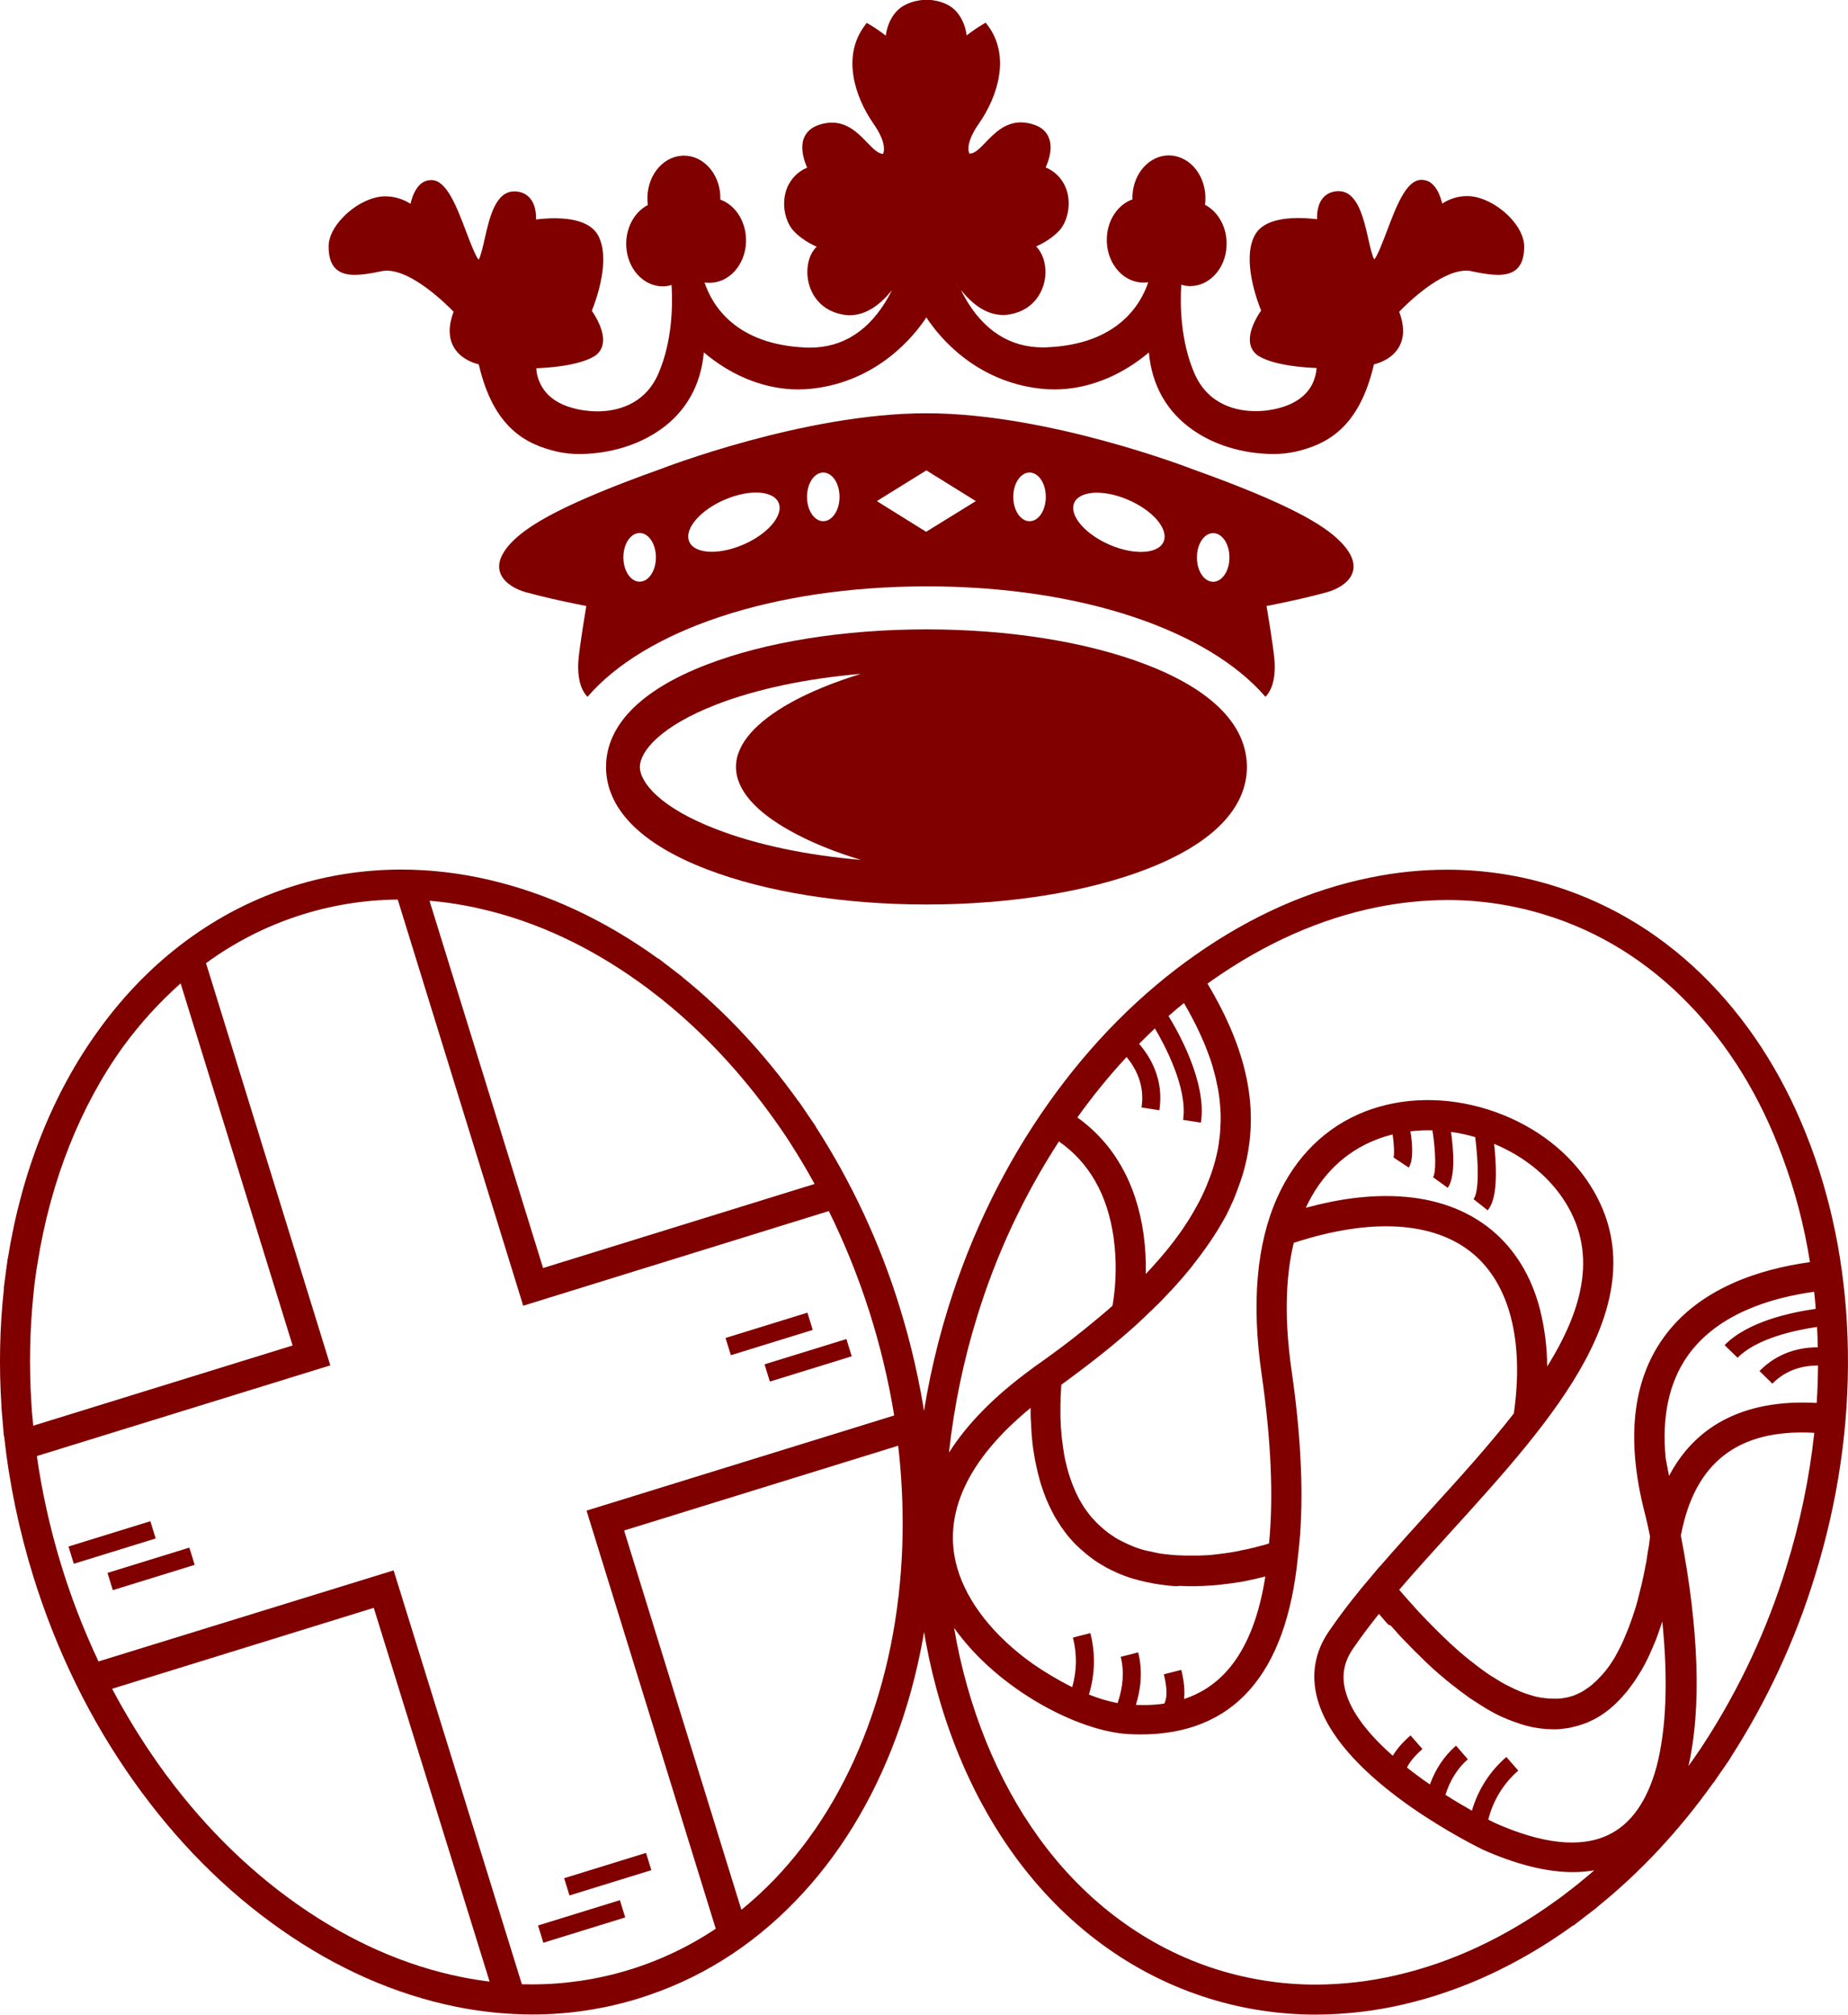
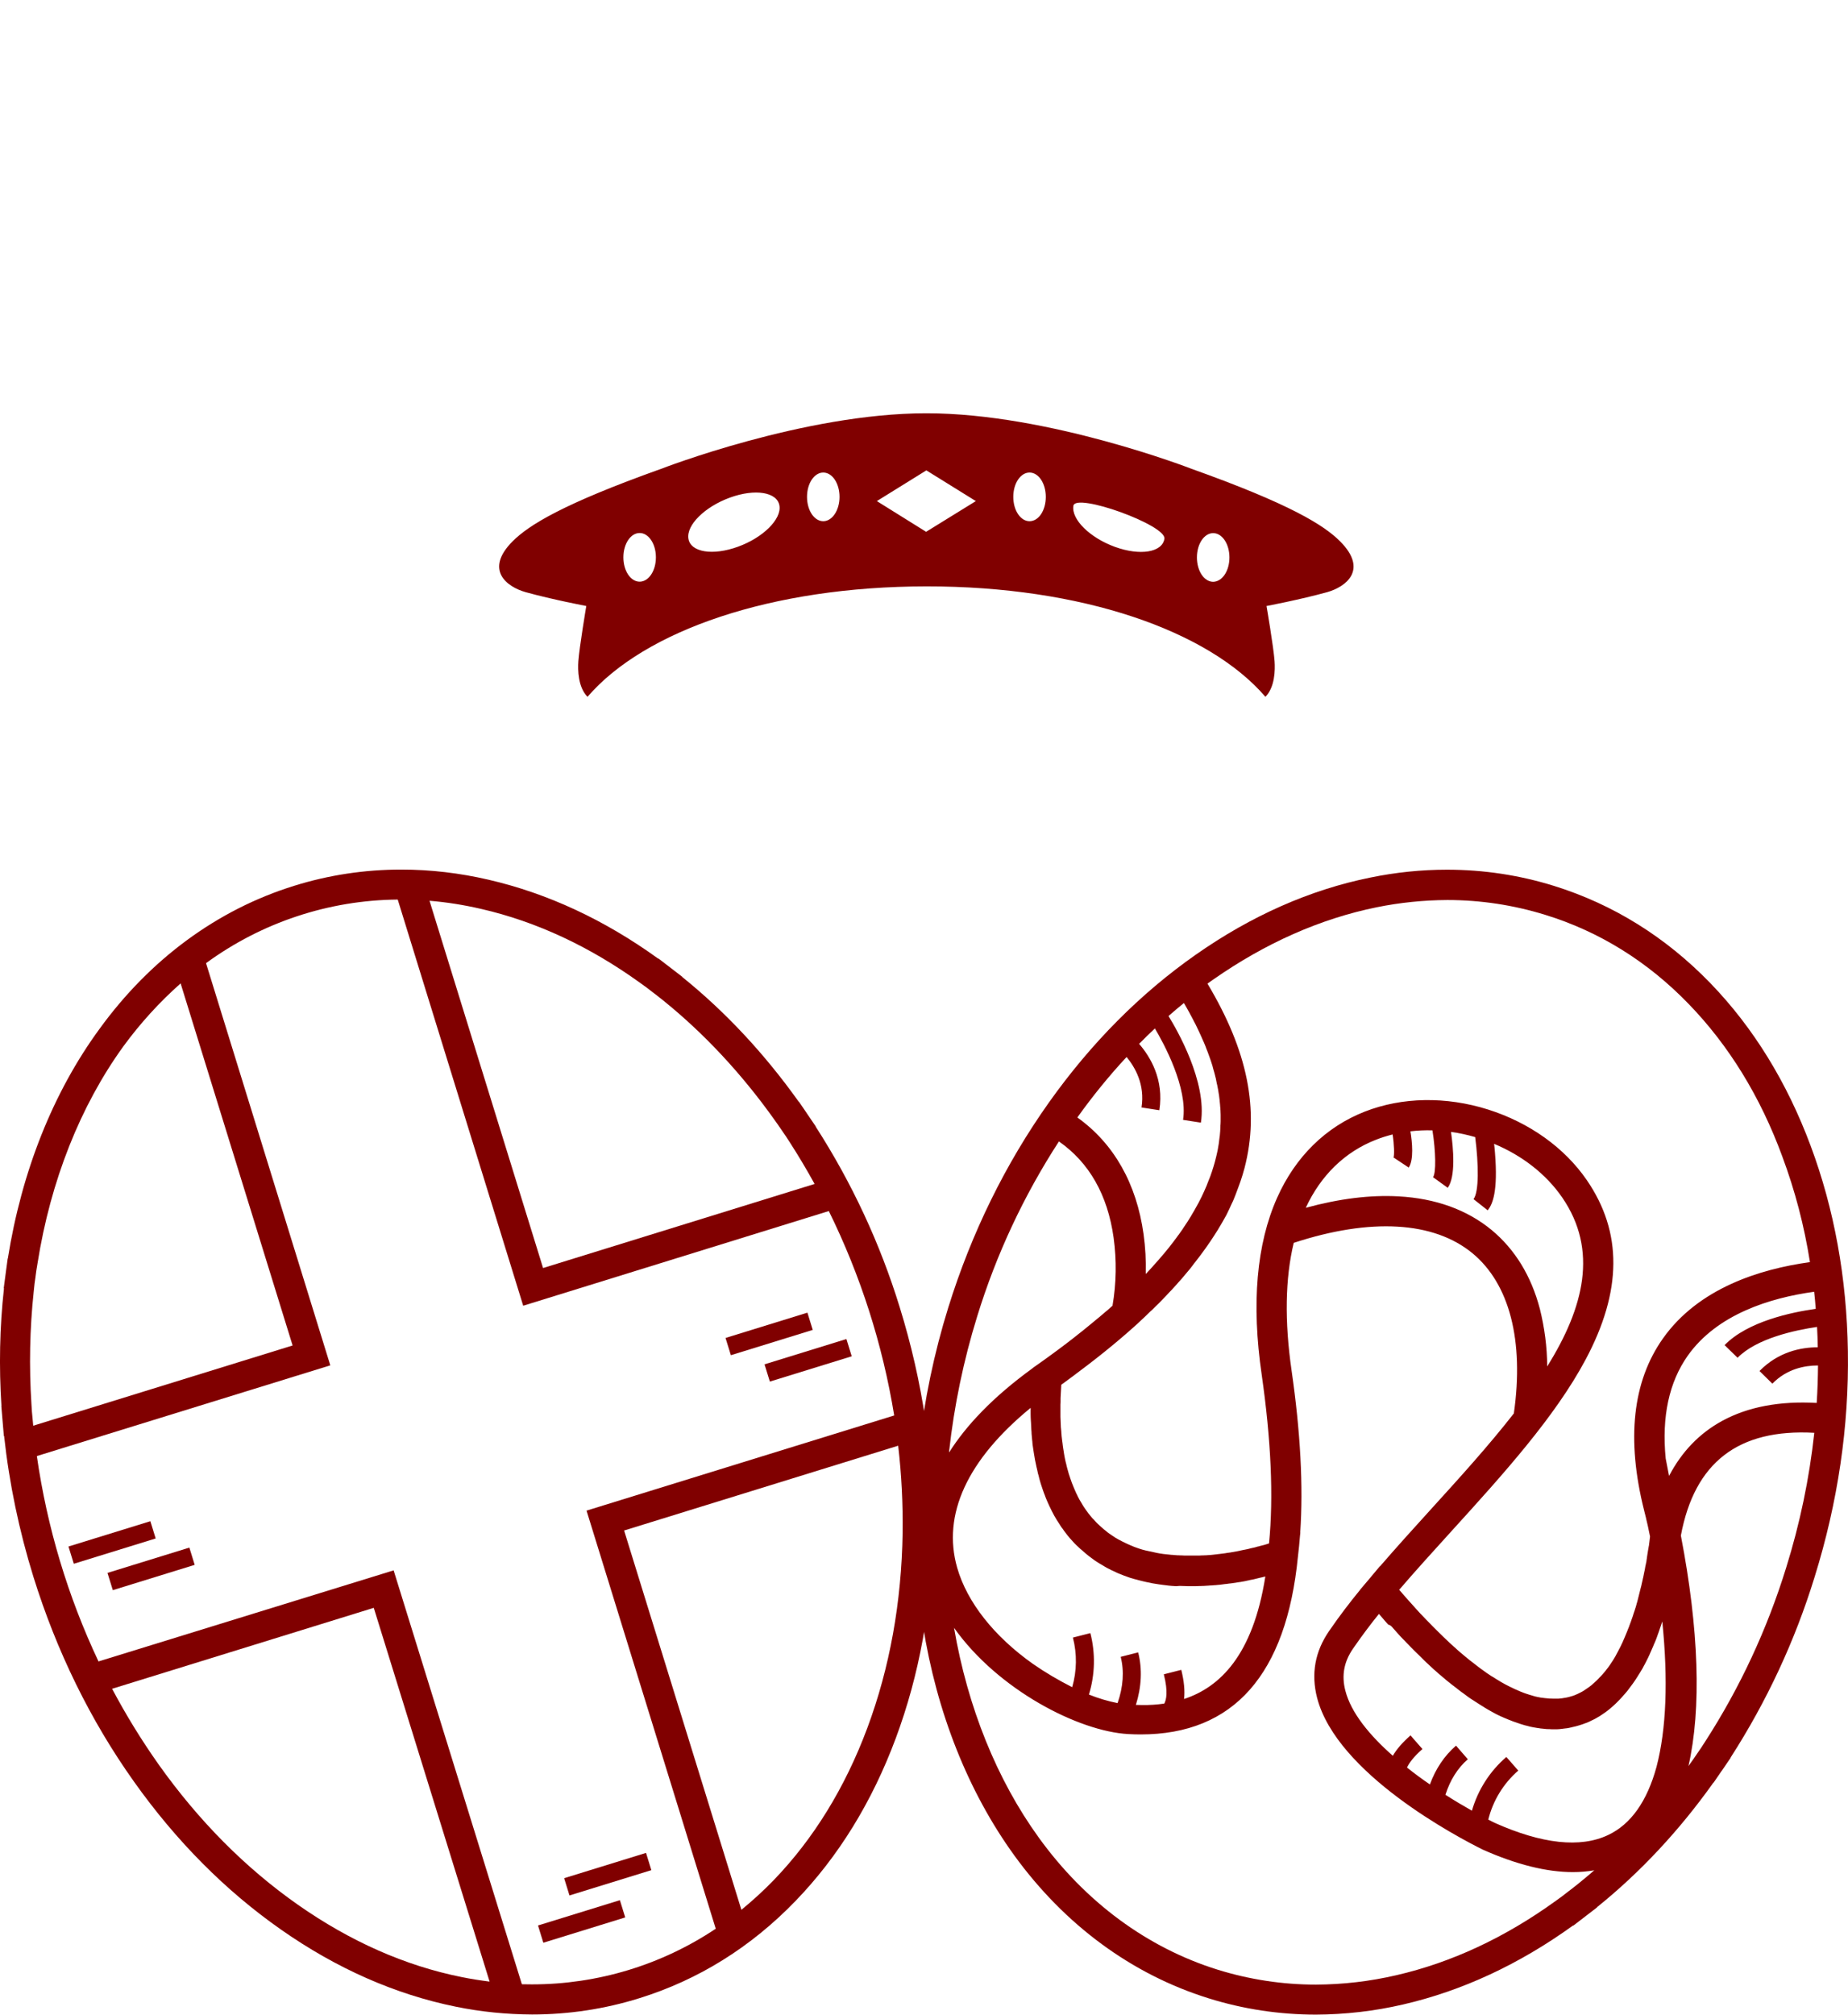
<svg xmlns="http://www.w3.org/2000/svg" version="1.1" id="Logo_AHC" x="0px" y="0px" viewBox="0 0 1534.7 1672.6" style="enable-background:new 0 0 1534.7 1672.6;" xml:space="preserve">
  <style type="text/css">
	.st0{fill:#800000;}
</style>
  <g id="Groesbeeck">
    <path class="st0" d="M763.2,1324.8h-0.2l1.7,12.9v0.1l1.6,11.7h0.2c11.4,72.2,37.5,137.9,75.8,190.8c42,57.9,97.8,98.9,161.5,118.7   c28.8,9,58.8,13.5,89,13.5c24.4-0.1,48.7-2.9,72.4-8.4c49-11.3,96.4-33.3,141.2-65.6l0.1,0.2l10.8-8.3l9.1-7l-0.1-0.1   c35.9-28.9,68.4-63.7,96.7-103.5l0.1,0.1l6.5-9.5l0.2-0.2l7.5-11l-0.1-0.1c30-46.6,53.5-97,69.8-150c19.3-62,28.6-125,27.6-187.5   c-0.9-60.4-11.3-117.8-30.9-170.3c-19.7-52.9-47.7-98.3-83.3-135.1c-37.1-38.3-80.7-65.4-129.7-80.7c-28.8-9-58.8-13.5-89-13.5   c-21.3,0-42.6,2.2-63.5,6.5c-50.2,10.1-99,31.7-145.2,64.1c-46,32.2-87,73.5-122,122.8c-36.1,50.9-64.2,108.1-83.5,170.1   c-11.8,38-20,77.1-24.3,116.8h-0.2l-1.1,12.9l-1,12.1h0.1C759,1259.7,759.7,1292.4,763.2,1324.8z M857.9,1381.4   c-32.4-22.9-54.8-51.3-63-79.9c-12.6-44.1,8.4-89.6,61-132.7v5.1c0,1.9,0.1,3.8,0.2,5.6c0,0.4,0.1,0.9,0.1,1.3   c0.1,1.4,0.1,2.8,0.2,4.2c0,0.7,0.1,1.3,0.1,2c0.1,1.1,0.2,2.3,0.2,3.4c0.1,0.7,0.1,1.4,0.2,2.2c0.1,1.1,0.2,2.1,0.3,3.2   c0.1,0.7,0.2,1.4,0.2,2.2c0.1,1,0.2,2.1,0.4,3.1c0.1,0.7,0.2,1.4,0.3,2.1c0.2,1.1,0.3,2.2,0.5,3.2c0.1,0.6,0.2,1.2,0.3,1.8   c0.2,1.4,0.5,2.7,0.7,4.1l0.2,0.9c0.3,1.6,0.7,3.2,1,4.8l0.4,1.6c0.2,1.1,0.5,2.2,0.7,3.2c0.1,0.6,0.3,1.2,0.5,1.8   c0.2,0.9,0.5,1.9,0.7,2.8c0.2,0.6,0.3,1.2,0.5,1.9c0.3,0.9,0.5,1.8,0.8,2.7c0.2,0.6,0.4,1.2,0.6,1.8c0.3,0.9,0.6,1.8,0.9,2.7   c0.2,0.6,0.4,1.1,0.6,1.7c0.3,1,0.7,1.9,1.1,2.9c0.2,0.4,0.3,0.9,0.5,1.4c0.5,1.4,1.1,2.7,1.7,4.1c0.1,0.2,0.2,0.4,0.3,0.7   c0.5,1.1,1,2.2,1.5,3.3c0.2,0.5,0.5,0.9,0.7,1.4c0.4,0.8,0.8,1.7,1.2,2.5l0.8,1.5c0.4,0.8,0.8,1.5,1.2,2.3l0.9,1.5   c0.4,0.8,0.9,1.5,1.3,2.2l0.9,1.4c0.5,0.8,1,1.5,1.5,2.3c0.3,0.4,0.5,0.8,0.8,1.3c0.6,0.9,1.2,1.8,1.9,2.6l0.5,0.8   c0.8,1.1,1.7,2.2,2.5,3.3c0.2,0.3,0.5,0.6,0.7,0.9c0.6,0.8,1.3,1.6,1.9,2.3l1,1.1c0.6,0.7,1.2,1.3,1.7,1.9c0.4,0.4,0.8,0.8,1.1,1.2   c0.6,0.6,1.2,1.2,1.8,1.8c0.4,0.4,0.8,0.8,1.2,1.1c0.6,0.6,1.2,1.2,1.9,1.8c0.4,0.3,0.8,0.7,1.2,1c0.7,0.6,1.4,1.2,2.1,1.8l1,0.9   c1,0.9,2.1,1.7,3.2,2.6c0.9,0.7,1.8,1.4,2.7,2l0.8,0.6c0.6,0.5,1.3,0.9,2,1.4l0.8,0.5c0.9,0.6,1.8,1.2,2.8,1.8h0.1   c0.9,0.6,1.8,1.1,2.7,1.6l0.8,0.5l2.1,1.2l0.8,0.4c1,0.5,1.9,1,2.9,1.5h0.1c0.9,0.4,1.8,0.9,2.8,1.3l0.8,0.4c0.7,0.4,1.5,0.7,2.2,1   l0.8,0.3c1,0.4,2,0.8,3,1.2l0.2,0.1l2.8,1l0.8,0.3l2.3,0.8l0.8,0.2l3,0.9h0.2c1,0.3,1.9,0.5,2.9,0.8l0.8,0.2   c0.8,0.2,1.6,0.4,2.4,0.6l0.8,0.2l3.1,0.7h0.2l2.9,0.6l0.8,0.2l2.4,0.4l0.7,0.1l3.1,0.5h0.2l2.9,0.4l0.8,0.1l2.5,0.3l0.7,0.1   c1,0.1,2.1,0.2,3.1,0.3h0.2l2.8,0.2h0.8l2.5-0.2h0.6l3.1,0.1h0.2l2.8,0.1h7.1l2.7-0.1h0.7l2.5-0.1h0.5l3-0.2h0.2l2.6-0.2h0.7   l2.4-0.2h0.5l2.9-0.3h0.3l2.5-0.3l0.7-0.1l2.3-0.3h0.4l2.8-0.4h0.3l2.4-0.3l0.6-0.1l2.2-0.3l0.4-0.1l2.6-0.4h0.3l2.2-0.4l0.6-0.1   l2.1-0.4l0.3-0.1l2.4-0.5l0.3-0.1l2-0.4l0.6-0.1l1.8-0.4l0.3-0.1l2.1-0.5l0.4-0.1l1.6-0.4l0.6-0.1l1.6-0.4l0.4-0.1l1.7-0.4   c-10.3,65.7-38,92-67.5,101.7c0.8-6.8,0-14.9-2.3-24.2l-14.5,3.7c3.7,14.6,2,21.3,0.4,24.3c-6.1,0.9-12.3,1.3-18.5,1.2   c-1.7,0-3.4-0.1-5.1-0.1c4.7-15.1,5.4-29.8,1.9-43.6l-14.5,3.7c3,12,2.1,24.8-2.6,38.4c-8.1-1.6-16.1-4-23.8-7.1   c5.1-16.6,5.5-34.2,1.2-51l-14.5,3.7c3.5,13.6,3.3,27.8-0.6,41.2C878.9,1394.8,868.1,1388.5,857.9,1381.4z M1278.8,1086.6   c-7.2-27.5-20.8-49.5-40.1-65.5c-20.4-16.8-46.4-26.2-77.3-27.9c-23.4-1.3-49.2,1.9-77,9.5c12.5-27,32.6-46.5,58.3-56.5   c4.5-1.8,9.1-3.2,13.8-4.4c1.3,8.2,1.6,17.2,0.7,19.5l0.2-0.3l12.5,8.3c4.3-6.5,2.9-21.1,1.4-30.1c6.1-0.7,12.2-1,18.3-0.8   c2.8,17.7,3.1,35.3,0.5,38.9l12.2,8.8c6.7-9.3,4.7-32.6,2.7-46.4c6.8,0.9,13.5,2.4,20.1,4.3c2.9,22.8,3.2,45.6-1.4,51.5l11.8,9.3   c3.9-4.9,8.7-15.3,6-48.1c-0.2-2.4-0.4-4.8-0.7-7.1c22.8,9.5,43,24.8,56.6,44.6c30,43.7,18,91.4-12.5,140.2   C1284.8,1118.2,1282.7,1102.2,1278.8,1086.6z M788.2,1204.9c4.2-38,12-75.5,23.3-112c15.8-51.4,38.7-100.3,67.9-145.3   c25.1,17.5,40.4,44.3,45.4,79.8c2.6,18.8,2.3,37.9-0.9,56.6l0,0c-1.4,1.3-2.9,2.6-4.4,3.9l-1,0.8c-1.8,1.6-3.6,3.1-5.5,4.7   l-0.9,0.7c-1.9,1.6-3.9,3.2-5.9,4.9l-0.5,0.4l-6,4.9c-0.2,0.1-0.4,0.3-0.5,0.4c-2,1.6-4.1,3.3-6.2,4.9l-1,0.8   c-2.1,1.6-4.1,3.2-6.2,4.8l-1.2,0.9c-2.1,1.6-4.2,3.2-6.4,4.8l-1.1,0.8c-2.2,1.6-4.4,3.3-6.7,4.9l-0.8,0.6   c-2.4,1.7-4.8,3.5-7.3,5.2l-4.8,3.4v0.1c-33.2,24.1-55.2,47.6-69.3,69.9L788.2,1204.9L788.2,1204.9z M951.5,1057.5   c0.3-11-0.3-21.9-1.8-32.8c-5.8-42.1-24.7-75.4-55-97c12.6-17.6,26.2-34.4,40.9-50.2c7,8.5,15.4,22.9,12.4,41.9l14.8,2.3   c4-25.5-7.6-44.5-16.8-55.1c4.3-4.4,8.7-8.7,13.1-12.8c7.5,12.6,27.5,49.4,23.4,75.9l14.8,2.3c5.3-33.9-20.2-77.7-26.9-88.5   c4.2-3.7,8.5-7.3,12.8-10.8c0.3,0.6,0.6,1,1,1.7s0.8,1.4,1.2,2.1c0.5,0.9,1,1.8,1.5,2.7c0.4,0.7,0.8,1.3,1.1,2   c0.5,0.9,1,1.9,1.5,2.8c0.3,0.6,0.7,1.2,1,1.9c0.6,1.1,1.1,2.1,1.6,3.1l0.8,1.5c0.8,1.6,1.5,3,2.2,4.6c0.1,0.1,0.1,0.3,0.2,0.4   c0.7,1.4,1.3,2.8,1.9,4.1c0.2,0.6,0.5,1,0.7,1.6c0.4,0.9,0.9,1.9,1.3,2.9c0.3,0.6,0.5,1.2,0.8,1.8c0.4,0.9,0.7,1.8,1.1,2.7l0.7,1.9   c0.3,0.8,0.7,1.7,1,2.5l0.7,1.9c0.3,0.8,0.6,1.6,0.9,2.5c0.2,0.6,0.5,1.3,0.7,1.9c0.3,0.8,0.5,1.6,0.8,2.4c0.2,0.6,0.4,1.3,0.6,1.9   c0.3,0.8,0.5,1.6,0.7,2.4c0.2,0.6,0.4,1.3,0.5,1.9c0.2,0.8,0.5,1.6,0.7,2.4c0.2,0.6,0.3,1.2,0.5,1.9c0.2,0.8,0.4,1.6,0.6,2.4   c0.2,0.6,0.3,1.2,0.4,1.8c0.2,0.8,0.4,1.7,0.5,2.5c0.1,0.6,0.2,1.2,0.4,1.7c0.2,0.9,0.3,1.8,0.5,2.6c0.1,0.5,0.2,1,0.3,1.5   c0.2,1.1,0.3,2.1,0.5,3.2l0.2,1c0.2,1.4,0.4,2.8,0.5,4.1c0.1,0.4,0.1,0.7,0.1,1.1c0.1,1,0.2,2,0.3,3c0,0.5,0.1,1,0.1,1.5   c0.1,0.8,0.2,1.7,0.2,2.6c0.1,0.6,0.1,1.1,0.1,1.7c0,0.8,0.1,1.6,0.1,2.4v5.8c0,0.8-0.1,1.5-0.1,2.3c-0.1,0.6-0.1,1.2-0.1,1.8   c0,0.8-0.1,1.5-0.1,2.3c0,0.6-0.1,1.2-0.1,1.8c-0.1,0.8-0.1,1.5-0.2,2.3c0,0.6-0.1,1.2-0.2,1.8c-0.1,0.8-0.2,1.5-0.3,2.3   c-0.1,0.6-0.1,1.2-0.2,1.7c-0.1,0.8-0.2,1.5-0.3,2.3l-0.3,1.7c-0.1,0.8-0.3,1.6-0.4,2.4c-0.1,0.5-0.2,1-0.3,1.6   c-0.2,0.9-0.4,1.8-0.6,2.7c-0.1,0.4-0.2,0.9-0.3,1.3c-0.3,1.3-0.7,2.7-1,4c-0.4,1.5-0.8,3.1-1.3,4.6c-0.1,0.2-0.1,0.5-0.2,0.7   c-0.4,1.4-0.9,3-1.4,4.4c-0.1,0.3-0.2,0.5-0.3,0.8c-0.5,1.5-1,3-1.6,4.4c-0.1,0.2-0.2,0.5-0.3,0.7c-0.6,1.5-1.2,3.1-1.8,4.6v0.1   l-2,4.6l-0.3,0.7c-0.7,1.5-1.4,3-2.1,4.5l-0.4,0.8c-0.7,1.5-1.5,3-2.3,4.5l-0.4,0.7c-0.8,1.5-1.7,3.1-2.6,4.7l-0.1,0.2   c-0.9,1.5-1.8,3.1-2.7,4.6l-0.4,0.7c-0.9,1.5-1.9,3-2.8,4.5l-0.6,0.9c-1,1.5-2,3-3,4.5l-0.5,0.8c-1.1,1.6-2.2,3.1-3.3,4.7l-0.2,0.2   c-1.1,1.5-2.2,3.1-3.4,4.6l-0.5,0.7c-1.1,1.5-2.3,3-3.5,4.5l-0.7,0.9c-1.2,1.5-2.4,3-3.7,4.5c-0.2,0.3-0.5,0.5-0.7,0.8   c-1.3,1.6-2.6,3.1-4,4.7l-0.3,0.3c-1.3,1.5-2.7,3.1-4.1,4.6l-0.6,0.7c-1.4,1.5-2.8,3.1-4.2,4.6l-0.8,0.9L951.5,1057.5z    M1402.5,833.6c33.2,34.3,59.4,76.8,77.6,126.4c10.6,28.4,18.3,57.8,23,87.8c-42,5.8-92.7,21.8-122.1,63.4   c-25.2,35.6-30.5,83.6-15.6,142.8c0.5,1.8,0.9,3.7,1.4,5.6l0.4,1.8c0.3,1.2,0.6,2.5,0.9,3.8c0.2,0.7,0.3,1.5,0.5,2.2   c0.2,1.1,0.5,2.2,0.7,3.4c0.2,0.8,0.3,1.6,0.5,2.4s0.3,1.6,0.5,2.4c-0.1,1.2-0.3,2.8-0.6,5l0,0c-0.1,0.4-0.1,0.9-0.2,1.4v0.3   c-0.1,0.4-0.1,0.8-0.2,1.2l-0.1,0.4c-0.1,0.4-0.1,0.8-0.2,1.2c0,0.2,0,0.4-0.1,0.5l-0.2,1.2c0,0.2-0.1,0.4-0.1,0.6   c-0.1,0.4-0.1,0.8-0.2,1.2c0,0.2-0.1,0.4-0.1,0.7c-0.1,0.4-0.1,0.8-0.2,1.2l-0.1,0.7l-0.2,1.3l-0.1,0.8c-0.1,0.4-0.2,0.9-0.2,1.3   c-0.1,0.3-0.1,0.5-0.1,0.8l-0.2,1.4l-0.2,0.8l-0.3,1.4c0,0.3-0.1,0.6-0.2,0.8c-0.1,0.6-0.2,1.1-0.3,1.7l-0.1,0.7l-0.4,2l-0.1,0.4   c-0.2,0.8-0.3,1.7-0.5,2.5l0,0c-0.2,0.8-0.3,1.6-0.5,2.5l-0.2,0.7c-0.1,0.6-0.3,1.2-0.4,1.9l-0.2,0.9c-0.1,0.6-0.2,1.1-0.4,1.7   c-0.1,0.3-0.2,0.7-0.2,1l-0.4,1.6l-0.3,1.1l-0.4,1.6c-0.1,0.4-0.2,0.6-0.3,1.2s-0.3,1.1-0.4,1.6c-0.1,0.4-0.2,0.8-0.3,1.2l-0.4,1.6   l-0.3,1.2c-0.1,0.5-0.3,1.2-0.4,1.6s-0.2,0.7-0.3,1.2s-0.4,1.2-0.5,1.6s-0.2,0.8-0.3,1.2c-0.2,0.6-0.4,1.3-0.5,1.7   s-0.2,0.8-0.4,1.2c-0.2,0.6-0.3,1.2-0.5,1.7l-0.4,1.1c-0.2,0.6-0.4,1.2-0.6,1.8c-0.1,0.3-0.2,0.7-0.3,1c-0.2,0.7-0.5,1.4-0.7,2.1   l-0.3,0.8c-0.3,1-0.7,1.9-1,2.9l-0.1,0.2l-1,2.7l-0.3,0.9c-0.2,0.6-0.5,1.3-0.8,1.9c-0.1,0.4-0.3,0.7-0.4,1.1   c-0.2,0.6-0.5,1.2-0.7,1.7l-0.5,1.2l-0.7,1.7c-0.2,0.4-0.3,0.6-0.5,1.2s-0.5,1.1-0.7,1.6l-0.5,1.2c-0.2,0.6-0.5,1-0.7,1.6l-0.6,1.2   c-0.2,0.5-0.5,1-0.7,1.5l-0.6,1.2l-0.8,1.5l-0.6,1.2l-0.8,1.5l-0.6,1.1c-0.3,0.5-0.6,1.1-0.8,1.5s-0.3,0.7-0.6,1.1   s-0.7,1.2-0.9,1.5s-0.4,0.7-0.6,1l-1,1.5c-0.2,0.3-0.4,0.6-0.6,0.9c-0.4,0.6-0.7,1.1-1.1,1.7c-0.2,0.2-0.3,0.5-0.5,0.7   c-0.6,0.8-1.1,1.6-1.7,2.3l-0.1,0.1c-0.5,0.7-1.1,1.4-1.6,2.1l-0.6,0.7l-1.2,1.4l-0.7,0.8l-1.1,1.2c-0.3,0.3-0.4,0.5-0.8,0.8   s-0.7,0.8-1.1,1.2l-0.8,0.8c-0.4,0.4-0.7,0.7-1.1,1.1l-0.9,0.8l-1.1,1l-0.9,0.8l-1.1,1l-0.9,0.7l-1.2,0.9l-1,0.7l-1.2,0.8l-1,0.7   l-1.2,0.8l-1,0.6c-0.4,0.2-0.9,0.5-1.3,0.7l-1,0.5c-0.4,0.2-0.9,0.4-1.4,0.7l-0.9,0.4l-1.6,0.7c-0.3,0.1-0.5,0.2-0.8,0.3   c-0.8,0.3-1.6,0.6-2.5,0.8c-0.6,0.2-1.1,0.3-1.7,0.5l-0.5,0.1l-1.2,0.3l-0.6,0.1l-1.1,0.2l-0.7,0.1l-1.1,0.2l-0.7,0.1l-1.1,0.1   l-0.8,0.1l-1,0.1h-4.2c-1,0-1.9-0.1-2.9-0.1h-0.4c-1-0.1-2-0.2-3.1-0.3h-0.2c-1-0.1-2.1-0.3-3.1-0.4h-0.3c-1-0.2-2.1-0.4-3.1-0.6   l-0.5-0.1c-1.1-0.2-2.1-0.5-3.1-0.8l-0.6-0.2c-1-0.3-2.1-0.6-3.1-0.9l-0.5-0.2c-1.1-0.3-2.2-0.7-3.3-1.1l-0.3-0.1   c-1.1-0.4-2.2-0.8-3.3-1.3l-0.2-0.1c-1.1-0.5-2.3-1-3.4-1.5l-0.5-0.2c-1.1-0.5-2.2-1-3.3-1.6l-0.7-0.3c-1.1-0.6-2.2-1.1-3.3-1.7   l-0.6-0.3c-1.1-0.6-2.3-1.3-3.4-1.9l-0.5-0.3c-1.2-0.7-2.4-1.4-3.6-2.2l-0.2-0.1c-1.2-0.8-2.4-1.6-3.7-2.3l-0.5-0.3   c-1.2-0.8-2.4-1.6-3.6-2.4l-0.7-0.5c-1.2-0.8-2.4-1.7-3.6-2.6l-0.7-0.5c-1.2-0.9-2.4-1.8-3.7-2.8l-0.6-0.5l-3.9-3l-0.3-0.2   c-1.3-1-2.6-2.1-3.8-3.1l-0.5-0.4c-1.3-1.1-2.6-2.2-3.9-3.3l-0.7-0.6c-1.3-1.1-2.6-2.2-3.8-3.4l-0.8-0.7c-1.3-1.2-2.6-2.3-3.9-3.5   l-0.7-0.7c-1.3-1.2-2.7-2.5-4-3.8l-0.4-0.4l-4.1-4l-0.3-0.3c-1.4-1.4-2.8-2.8-4.2-4.2l-0.7-0.7l-4.1-4.2l-0.8-0.8   c-1.4-1.4-2.7-2.9-4.1-4.3l-0.8-0.8c-1.4-1.5-2.8-3-4.2-4.6c-0.2-0.2-0.4-0.4-0.6-0.7c-1.5-1.6-2.9-3.2-4.4-4.9l-0.2-0.2   c-1.5-1.7-3-3.4-4.5-5.1c-0.2-0.2-0.4-0.5-0.6-0.7l-3.1-3.6c13.8-16.1,28.5-32.2,43.9-49.2c42-46.2,85.4-94.1,110.9-141.9   c30.4-57,30.7-105.7,1-149c-18.5-26.9-47.6-47.7-82-58.6c-34.9-11-71.3-10.4-102.3,1.7c-32.5,12.7-57.7,37.5-72.9,71.6   c-17.1,38.4-21.4,87.8-12.8,146.8c7.8,54.3,9.9,101.4,6.1,140.1l-0.3,0.1l-0.2,0.1l-1,0.3l-0.3,0.1l-1,0.3l-0.3,0.1l-1.4,0.4h-0.1   l-1.5,0.4l-0.5,0.1l-1.1,0.3l-0.6,0.2l-1,0.2l-0.7,0.2l-1,0.3l-0.7,0.2l-1.3,0.3l-0.5,0.1l-1.8,0.4l-0.7,0.2l-1.2,0.3l-0.8,0.2   l-1.1,0.2l-0.9,0.2l-1.2,0.2l-0.9,0.2l-1.4,0.3l-0.8,0.2l-2,0.4l-0.9,0.2l-1.3,0.2l-1,0.2l-1.3,0.2l-1,0.2l-1.4,0.2l-0.9,0.1   l-1.8,0.3l-0.6,0.1l-2.3,0.3l-0.9,0.1l-1.5,0.2l-1,0.1l-1.5,0.2l-1,0.1l-1.6,0.2l-1,0.1l-2.1,0.2h-0.5l-2.5,0.2h-0.9l-1.7,0.1h-1   l-1.7,0.1h-12.7l-1.8-0.1h-1c-0.6,0-1.2-0.1-1.8-0.1h-0.9l-2.6-0.2h-0.1c-0.9-0.1-1.8-0.2-2.7-0.2l-0.8-0.1l-1.9-0.2l-1-0.1   l-1.8-0.2l-1-0.1l-1.9-0.3l-0.8-0.1c-0.9-0.2-1.8-0.3-2.7-0.5l0,0c-0.9-0.2-1.8-0.4-2.7-0.6l-0.8-0.2l-1.9-0.4l-1-0.2l-1.8-0.4   l-1-0.2l-1.9-0.5l-0.8-0.2c-0.9-0.3-1.8-0.5-2.6-0.8l0,0c-0.9-0.3-1.8-0.6-2.6-0.9l-0.8-0.3c-0.6-0.2-1.2-0.4-1.8-0.7l-0.9-0.4   l-1.7-0.7l-0.9-0.4l-1.8-0.8l-0.8-0.4c-0.8-0.4-1.7-0.8-2.5-1.2l0,0c-0.8-0.4-1.6-0.9-2.5-1.3l-0.8-0.4l-1.7-1l-0.9-0.5l-1.5-1   l-0.9-0.6c-0.6-0.3-1-0.7-1.6-1.1l-0.8-0.5c-0.7-0.5-1.5-1.1-2.2-1.6l-0.1-0.1l-0.3-0.3c-0.8-0.6-1.6-1.2-2.4-1.9l-1-0.9   c-0.5-0.4-1.1-0.9-1.6-1.4c-0.4-0.3-0.6-0.6-1.1-1s-1-0.9-1.5-1.4l-1.1-1.1c-0.4-0.5-1-1-1.3-1.4s-0.6-0.8-1.1-1.2s-0.9-1-1.3-1.4   l-1-1.2c-0.4-0.5-0.8-1.1-1.2-1.5s-0.6-0.8-1-1.3s-0.8-1.1-1.1-1.5s-0.7-0.9-1-1.4s-0.8-1.2-1.1-1.6s-0.6-0.9-0.9-1.4   s-0.7-1.1-1-1.7l-0.9-1.5c-0.4-0.6-0.7-1.2-1-1.7l-0.8-1.5c-0.3-0.6-0.7-1.2-0.9-1.8s-0.5-1-0.8-1.6s-0.6-1.3-0.8-1.8   s-0.5-1-0.7-1.6s-0.6-1.3-0.8-1.9s-0.4-1-0.7-1.7l-0.8-2c-0.2-0.6-0.4-1.1-0.6-1.7s-0.5-1.4-0.7-2s-0.4-1.1-0.6-1.8   s-0.5-1.5-0.7-2.1s-0.3-1.1-0.5-1.8s-0.4-1.5-0.6-2.1s-0.3-1.2-0.5-1.9s-0.4-1.5-0.5-2.2l-0.5-1.9c-0.2-0.8-0.3-1.6-0.5-2.3   s-0.2-1.2-0.4-2s-0.3-1.7-0.4-2.3s-0.2-1.2-0.3-2s-0.3-1.7-0.4-2.4s-0.2-1.2-0.3-2.1s-0.2-1.8-0.3-2.5s-0.2-1.2-0.3-2.1   s-0.2-1.8-0.3-2.6s-0.2-1.4-0.2-2.1c-0.1-0.9-0.2-1.8-0.2-2.7c-0.1-0.7-0.1-1.4-0.2-2.2c-0.1-0.9-0.2-1.8-0.2-2.7   c0-0.7-0.1-1.4-0.1-2.2c0-0.9-0.1-1.9-0.1-2.8c0-0.7-0.1-1.5-0.1-2.2v-10.4c0.1-1.1,0.1-2.2,0.1-3.3v-2c0-1.2,0.2-2.5,0.2-3.8   l0.1-1.7c0.1-1.8,0.2-3.7,0.3-5.6c0.6-0.4,1.2-0.9,1.8-1.3l3.8-2.8l4.2-3.1l3.7-2.8l4.1-3.1l3.6-2.7l4-3.1l3.5-2.7l3.9-3.1l3.4-2.7   l3.8-3.1c1.1-0.9,2.2-1.8,3.3-2.7l3.7-3.1l3.2-2.7c1.2-1.1,2.4-2.1,3.6-3.1l3.1-2.7l3.5-3.1l3-2.7l3.3-3.1l2.9-2.7   c1.1-1.1,2.3-2.2,3.2-3.1s1.8-1.8,2.8-2.6c1.1-1.1,2.2-2.2,3.1-3.1s1.7-1.6,2.7-2.6s2-2.1,3-3.1s1.6-1.6,2.5-2.6s2.1-2.2,2.9-3.1   s1.7-1.8,2.5-2.6c0.9-1.1,2-2.2,2.8-3.1s1.6-1.7,2.3-2.6l2.7-3c0.8-0.9,1.5-1.7,2.2-2.6l2.5-3l2.2-2.6c0.8-1.1,1.8-2.2,2.4-3.1   s1.2-1.6,2-2.6s1.6-2.1,2.3-3s1.2-1.6,2-2.6s1.6-2.1,2.2-3s1.2-1.6,1.9-2.6s1.5-2.1,2.1-3s1.1-1.6,1.8-2.6s1.3-2,2-3   c0.6-0.8,1-1.6,1.7-2.6s1.3-2.2,1.9-3s1-1.6,1.6-2.6s1.3-2.2,1.8-3s0.9-1.6,1.5-2.6s1.1-2,1.7-3c0.5-0.8,0.9-1.7,1.4-2.5   c0.5-1.1,1-2.1,1.5-3.1c0.4-0.8,0.8-1.7,1.2-2.5c0.5-1,1-2.1,1.4-3.1c0.4-0.8,0.8-1.7,1.2-2.5c0.5-1,0.9-2.1,1.3-3.1   c0.3-0.8,0.7-1.6,1-2.5c0.4-1.1,0.8-2.1,1.2-3.2c0.3-0.8,0.6-1.6,0.9-2.4c0.4-1.1,0.8-2.2,1.2-3.3c0.3-0.8,0.5-1.5,0.8-2.2   c0.4-1.2,0.8-2.5,1.2-3.7c0.2-0.6,0.4-1.3,0.6-1.9c0.6-1.9,1.1-3.7,1.6-5.6c12.5-48.2,2.7-97-30.8-153c1.6-1.2,3.2-2.3,4.8-3.4   c43.4-30.3,89-50.5,135.8-60c19.3-3.9,38.9-5.9,58.6-6c27.7,0,55.2,4.2,81.6,12.4C1328.3,773.4,1368.4,798.3,1402.5,833.6   L1402.5,833.6z M1155.8,1350.4l1.2,1.4l1.9,2.1c0.4,0.5,0.8,0.9,1.2,1.4l1.9,2.1l1.2,1.3l2,2.1c0.4,0.4,0.8,0.8,1.2,1.2   c0.6,0.7,1.3,1.4,2,2.1l1.1,1.1c0.8,0.8,1.6,1.6,2.3,2.4l0.8,0.8c1,1.1,2.1,2.1,3.1,3.1l0.1,0.1l3,2.9l0.9,0.9l2.1,2.1l1.1,1.1   l1.9,1.8l1.2,1.1l1.8,1.7l1.2,1.1l1.7,1.6l1.3,1.1l1.7,1.5l1.2,1.1l1.8,1.5c0.4,0.3,0.8,0.7,1.2,1l1.8,1.5l1.1,1l2,1.6l1,0.8   l2.9,2.3l0.3,0.2l2.6,2l1,0.8l1.8,1.4l1.2,0.9l1.7,1.2l1.2,0.9l1.6,1.2l1.2,0.9l1.6,1.1l1.2,0.8l1.6,1l1.2,0.8l1.6,1l1.2,0.8l1.6,1   l1.1,0.7l1.8,1.1l0.9,0.6c0.9,0.6,1.8,1,2.7,1.6c1.1,0.6,2.1,1.2,3.2,1.8l0.9,0.5l2.4,1.3l0.8,0.4l3.1,1.5l0.7,0.3l2.5,1.1l1,0.4   l2.6,1.1l0.6,0.2l3,1.2l0.9,0.3l2.3,0.8l0.9,0.3c1,0.4,2,0.7,3,1l0.3,0.1c0.9,0.3,1.8,0.5,2.7,0.8l0.9,0.2l2.3,0.6l0.7,0.2   c0.9,0.2,1.9,0.4,2.9,0.6l0.7,0.1c0.8,0.2,1.6,0.3,2.3,0.4l0.8,0.1c0.9,0.1,1.8,0.3,2.6,0.4h0.3c1,0.1,1.9,0.2,2.9,0.3l0.8,0.1   l2.2,0.1h0.8c1,0.1,1.9,0.1,2.8,0.1h3.4l1.8-0.1l0.9-0.1l1.8-0.2l0.7-0.1c0.8-0.1,1.7-0.2,2.5-0.3h0.3l2.2-0.4l0.8-0.2   c0.6-0.1,1.2-0.2,1.7-0.4l0.9-0.2l1.7-0.4l0.8-0.2c0.8-0.2,1.5-0.4,2.4-0.7s1.9-0.6,2.8-0.9l1.6-0.6c0.4-0.2,0.8-0.3,1.2-0.4   c0.6-0.2,1.1-0.5,1.7-0.7l1.1-0.5c0.6-0.3,1.2-0.6,1.8-0.9l0.9-0.4c0.6-0.3,1.2-0.6,1.8-0.9l0.9-0.5c0.6-0.3,1.2-0.7,1.7-1l0.9-0.5   c0.6-0.3,1.1-0.7,1.7-1.1l0.9-0.6c0.5-0.4,1.1-0.7,1.6-1.1l0.9-0.6l1.6-1.2l0.9-0.7l1.5-1.2l0.9-0.8l1.5-1.3l0.9-0.8   c0.5-0.4,1-0.9,1.4-1.3c0.3-0.3,0.6-0.6,0.9-0.9l1.4-1.4l0.9-0.9c0.4-0.4,1-1.1,1.3-1.4s0.6-0.7,0.9-1l1.3-1.5   c0.3-0.3,0.6-0.6,0.9-1c0.4-0.5,0.8-1,1.3-1.5l0.9-1.1c0.4-0.5,0.9-1.2,1.2-1.6s0.5-0.7,0.9-1.2s0.8-1.1,1.2-1.6l0.9-1.2   c0.4-0.6,0.8-1.2,1.2-1.7s0.6-0.9,0.9-1.3l1.1-1.7l0.9-1.4l1.1-1.8c0.3-0.4,0.5-0.8,0.9-1.4s0.8-1.3,1.1-1.8s0.5-0.9,0.9-1.5   s0.7-1.3,1-1.9s0.6-1,0.9-1.6l1-1.9c0.3-0.5,0.5-1,0.8-1.6s0.7-1.4,1-2s0.5-1,0.8-1.7s0.7-1.4,0.9-2s0.5-1.1,0.8-1.8   s0.6-1.5,0.9-2.1s0.5-1.1,0.8-1.8s0.6-1.5,0.9-2.2s0.5-1.1,0.8-1.8s0.6-1.6,0.9-2.2l0.7-1.9c0.3-0.8,0.6-1.7,0.8-2.3   s0.4-1.1,0.7-1.9s0.6-1.7,0.8-2.4s0.5-1.3,0.7-2l0.8-2.4c0.2-0.6,0.4-1.2,0.6-1.8c4.9,48.4,3.4,89.4-4.8,120.7   c-7.8,28.6-21.3,47.7-40.2,56.6c-23,10.9-54.8,7.5-94.4-10.2c-1.7-0.8-3.3-1.7-5.1-2.6c3.9-15.8,12.6-30,24.9-40.7l-9.9-11.3   c-13.7,11.8-23.6,27.3-28.6,44.6c-7.1-4-14.5-8.4-22-13.2c3.9-12.2,10.1-22.1,18.6-29.5l-9.8-11.3c-9.7,8.4-16.9,19.2-21.7,32.2   c-6.5-4.4-12.8-9.1-19-14c1.7-3.7,5.3-8.8,12.8-15.4l-9.9-11.3c-6.6,5.8-11.5,11.4-14.7,16.9c-19.3-17-34.7-35.7-39.4-54   c-3.3-12.6-1.2-24,6.4-35s14.4-20,21.5-28.8l0.2,0.3l0.9,1l2.3,2.7l1.1,1.3l2.1,2.4l1.2,1.3C1154.4,1349,1155,1349.7,1155.8,1350.4   L1155.8,1350.4z M1509.8,1133.6c-0.1,10.4-0.4,20.7-1.1,31.1c-30.7-1.7-56.9,3.2-78.3,14.8c-19,10.3-33.8,25.7-44.3,45.8l-2.8-14.5   c-3.4-34.7,2.8-63.3,18.3-85.3c24.4-34.4,68.2-48,105-53.1c0.5,4.7,1,9.4,1.3,14.2c-20.1,2.8-56.4,10.4-75.7,30.1l10.8,10.5   c15.8-16.1,47.6-22.9,66-25.6c0.3,5.6,0.5,11.2,0.6,16.9c-13.9,0-32.7,3.7-48.4,19.7l10.7,10.5   C1484,1136.3,1498.8,1133.6,1509.8,1133.6L1509.8,1133.6z M1402.8,1465.3l-0.6,0.9c10.9-47.8,8.7-113.7-6.3-191.4   c11.4-60.8,47.7-88.8,110.8-85.3c-4.1,38-12,75.6-23.4,112.1c-15.7,50.8-38.2,99.2-67,143.9l-3.5,5.4l-3.5,5.1l-0.2,0.3l-3.1,4.5   L1402.8,1465.3z M862.7,1525.6c-34.8-48.1-59.1-108.2-70.4-174.2c36.5,51.5,103.4,85.9,144.6,88.2c3.5,0.2,7,0.3,10.4,0.3   c77.1,0,121-49.7,130.6-147.8c0.7-5.5,1.2-11.2,1.7-17.1l0.3-2.7h-0.1c2.6-38.4,0.2-83.5-7.2-134.6c-5.9-40.9-5.3-76.4,1.8-105.9   c63.8-20.9,116.2-17.9,148.4,8.6c30.8,25.4,43,72.6,34.4,133c-20.9,26.8-45.4,53.8-69.6,80.4c-13.9,15.3-28.2,31.1-41.6,46.6   l-0.1-0.1l-9.6,11.5l-0.2,0.2l-6.6,7.8v0.1c-8.5,10.4-16.6,20.9-25.7,34.1c-11.8,17.1-15.1,35.7-10,55.5   c16.4,63.2,117.1,115.8,137.1,125.8l0.4,0.2c27.9,12.4,53,18.7,75,18.7c5.9,0,11.9-0.5,17.7-1.5c-4.4,3.8-8.9,7.6-13.4,11.2   l-4.8,3.8l-3.8,2.9l-4.9,3.8l-5.4,3.9c-42,30.3-86.4,51-132.1,61.5c-21.9,5.1-44.3,7.7-66.8,7.8c-27.7,0-55.2-4.2-81.6-12.4   C952.8,1617,901.4,1579.1,862.7,1525.6L862.7,1525.6z" />
  </g>
  <g id="de_Croix">
    <path class="st0" d="M1.2,1167.2H1.1l1,12l1.1,12.9h0.2c4.3,39.6,12.5,78.7,24.3,116.8c19.3,62,47.3,119.2,83.5,170.1   c35,49.3,76,90.6,122,122.8c46.2,32.4,95,53.9,145.2,64.1c20.9,4.3,42.2,6.4,63.5,6.5c30.2,0,60.2-4.5,89-13.5   c49-15.2,92.6-42.3,129.7-80.7c35.6-36.8,63.6-82.2,83.3-135.1c19.6-52.6,30-109.9,30.9-170.3c0.9-62.4-8.4-125.5-27.6-187.5   c-16.3-53-39.8-103.4-69.8-150l0.1-0.1l-7.5-11l-0.1-0.2l-6.5-9.5l-0.1,0.1c-28.4-39.8-60.8-74.6-96.7-103.5l0.1-0.1l-9.1-7   l-10.8-8.3l-0.1,0.2c-44.7-32.3-92.1-54.3-141.1-65.6c-23.7-5.5-48-8.4-72.4-8.4c-30.2,0-60.2,4.5-89,13.5   c-63.7,19.8-119.5,60.8-161.5,118.7C44,906.9,18,972.6,6.5,1044.8H6.4l-1.6,11.7v0.1l-1.7,12.9h0.2   C-0.3,1102-0.9,1134.7,1.2,1167.2z M150,816.4l93,300.6l-215.4,66.6l-0.1-1l-0.5-5.5l-0.5-5.2l-0.4-6.4c-2-31.1-1.4-62.3,1.9-93.2   l0.7-6.7l0.8-5.6v-0.2l0.7-5.1l1-6.1c10.8-68.3,35.5-130.5,71.3-180C116.4,849.6,132.3,832.1,150,816.4z M676.5,982.9L451,1052.7   l-94.3-304.9c14.5,1.2,28.8,3.5,43,6.8c45.7,10.5,90.1,31.2,132.1,61.5l5.4,3.9l4.9,3.8l3.8,2.9l4.8,3.8c34.1,27.5,65,60.7,92,98.5   l3.2,4.5l3.1,4.5l0,0l0.2,0.3l3.5,5.1l3.5,5.4C663.4,960,670.1,971.3,676.5,982.9z M615.7,1585.5l-97.4-314.9l227.6-70.4   c2.8,24,4,48.1,3.7,72.3c-0.9,57.6-10.7,112.1-29.3,162c-18.5,49.6-44.7,92.1-77.8,126.4C634.1,1569.6,625.1,1577.8,615.7,1585.5   L615.7,1585.5z M131.5,1464.5c-14.1-20-26.9-40.8-38.4-62.5l217.3-67.2l96.2,310.3c-7.8-1-15.6-2.2-23.4-3.8   c-46.8-9.4-92.4-29.6-135.8-60C203.9,1550.8,164.9,1511.6,131.5,1464.5L131.5,1464.5z M81.8,1379.3c-25.5-54-42.7-111.4-51.2-170.5   l243.7-75.3L171.1,799.6c46.2-33.8,101.9-52.3,159.2-52.8L434.5,1084l253.8-78.6c26.4,53.6,44.7,110.8,54.3,169.7l-255.5,79   l107.3,347.1c-45.2,30.2-98.3,46.2-152.6,46.2c-2.8,0-5.6-0.1-8.4-0.1l-106.5-343.6L81.8,1379.3L81.8,1379.3z" />
    <rect x="469.9" y="1548.8" transform="matrix(0.955 -0.295 0.295 0.955 -437.148 218.764)" class="st0" width="71.2" height="15" />
    <rect x="448.2" y="1588.1" transform="matrix(0.955 -0.295 0.295 0.955 -449.72 214.085)" class="st0" width="71.2" height="15" />
    <rect x="603.8" y="1100.1" transform="matrix(0.955 -0.295 0.295 0.955 -298.624 238.276)" class="st0" width="71.2" height="15" />
    <rect x="636.2" y="1122" transform="matrix(0.955 -0.295 0.295 0.955 -303.645 248.817)" class="st0" width="71.2" height="15" />
    <rect x="58" y="1273.5" transform="matrix(0.955 -0.295 0.295 0.955 -374.205 84.808)" class="st0" width="71.2" height="15" />
    <rect x="90.4" y="1295.4" transform="matrix(0.955 -0.295 0.295 0.955 -379.216 95.361)" class="st0" width="71.2" height="15" />
  </g>
  <g id="Couronne">
-     <path class="st0" d="M503.3,636.7c0,34.6,28.9,64,83.7,85c48.9,18.8,113.7,29.2,182.4,29.2s133.5-10.4,182.4-29.2   c54.7-21,83.7-50.4,83.7-85s-28.9-64-83.7-85c-48.9-18.8-113.7-29.2-182.4-29.2S635.9,532.9,587,551.7   C532.3,572.7,503.3,602.1,503.3,636.7z M531.4,636.7c0-12.7,16.8-33.8,64-52c33.3-12.8,74.5-21.4,119.6-25.3   c-22.1,6.8-42.5,15-59.2,24.4c-27,15.2-44.6,33.3-44.6,52.9s17.5,37.7,44.6,52.8c16.7,9.4,37,17.7,59.2,24.4   c-45.1-3.9-86.3-12.5-119.6-25.3C548.1,670.6,531.4,649.4,531.4,636.7z" />
-     <path class="st0" d="M1112.9,449.4c-13.4-13.4-41.3-30.9-123.4-60.2c0,0-118.6-46.1-219.9-46.1h-0.6   c-101.3,0-219.9,46.1-219.9,46.1c-82.1,29.3-110,46.8-123.4,60.2c-23.8,23.9-4.5,37.9,10.8,42.2c22.4,6.2,50.4,11.5,50.4,11.5   s-5.8,34.4-6.6,45.9c-0.5,7.3-0.3,21.4,7.6,29.5c47.4-55.1,152.8-91.6,281.5-91.7s234.1,36.6,281.5,91.7c7.9-8.1,8.1-22.2,7.6-29.5   c-0.8-11.6-6.7-45.9-6.7-45.9s28-5.3,50.4-11.5C1117.4,487.3,1136.7,473.3,1112.9,449.4z M531.2,482.9c-7.5,0-13.5-9-13.5-20.2   s6-20.2,13.5-20.2s13.5,9,13.5,20.2S538.7,482.9,531.2,482.9z M612.8,453.9c-20.9,7.6-39.3,4.6-41.1-6.7s13.6-26.5,34.5-34.1   s39.3-4.6,41.1,6.7S633.6,446.4,612.8,453.9z M683.7,432.7c-7.5,0-13.5-9-13.5-20.2s6-20.2,13.5-20.2s13.5,9,13.5,20.2   S691.1,432.7,683.7,432.7z M728.2,416l41.1-25.5l0,0l41.1,25.5l-41.3,25.5L728.2,416z M855,432.7c-7.5,0-13.5-9-13.5-20.2   s6-20.2,13.5-20.2s13.5,9,13.5,20.2S862.6,432.7,855,432.7L855,432.7z M967,447.3c-1.8,11.3-20.2,14.3-41.1,6.7   s-36.3-22.9-34.5-34.1s20.2-14.3,41.1-6.7S968.9,436,967,447.3L967,447.3z M1007.5,483c-7.5,0-13.5-9-13.5-20.2s6-20.2,13.5-20.2   s13.5,9,13.5,20.2S1015,482.9,1007.5,483L1007.5,483z" />
-     <path class="st0" d="M1253.1,179.5c-10.1-10.1-23.6-16.7-34.3-16.7h-1c-7.1,0.1-14.1,2.3-20.1,6.2c-1.9-7.8-6.4-19.7-17.1-19.7   h-0.7c-12.3,0.6-20.4,22.1-28.3,43c-3.1,8.1-7.6,20-10.3,23.1c-1.7-2.7-3.6-11-4.9-16.8c-4-17.8-9.1-39.9-24.7-39.9h-0.9   c-5.4,0.3-9.6,2.4-12.6,6.2c-4,5.2-4.6,12.4-4.4,17.1c-5.1-0.6-10.2-1-15.2-1c-19.2,0-31.5,4.8-36.6,14.4   c-10.6,19.9,1.8,53.8,5.3,62.4c-3.3,4.8-11.1,17.4-9,27.8c0.9,4.4,3.7,8.2,7.7,10.4c13.4,7.6,38.1,9.2,47.4,9.5   c-0.3,4.6-1.5,9.1-3.5,13.2c-5.9,11.7-18,19-36.1,21.8c-3.7,0.6-7.5,0.8-11.3,0.8c-13.8,0-38.8-4.1-50.6-31.4s-11.9-57.8-10.9-73.5   c1.8,0.5,3.6,0.9,5.4,1c0.7,0.1,1.3,0.1,2,0.1c16,0,29.3-14.5,30.2-33.1c0.8-14.8-6.5-28.5-17.9-34.4c0.2-1.2,0.3-2.3,0.3-3.5   c1-19.4-11.7-36.1-28.3-37.4c-0.7,0-1.3-0.1-2-0.1c-16,0-29.3,14.6-30.2,33.1c-0.1,1.1-0.1,2.3,0,3.4c-12,4.3-20.6,16.8-21.3,31.6   c-1,19.4,11.7,36.1,28.3,37.4c0.6,0,1.3,0.1,1.9,0.1c1.4,0,2.8-0.1,4.2-0.3c-6.5,19.2-25.9,51.4-83.7,54c-1.2,0.1-2.5,0.1-3.7,0.1   c-27.7,0-49.7-14.2-65.3-42.1c-1-1.9-2-3.7-2.9-5.6c9,11.3,20.8,20.8,35.1,20.8c2,0,4-0.2,6-0.6c20.7-3.9,28.6-20.6,29.1-33.7   c0.3-9.4-2.7-17.6-7.7-22.6c5.7-2.6,13.6-7,19.4-13.4s9.8-19.5,6.3-32c-2.5-9.1-9.1-16.6-17.8-20.2c2.5-5.5,6-15.7,2.8-24.2   c-2-5.3-6-9.1-12.2-11.2c-3.6-1.3-7.4-2-11.2-2c-13.3,0-22.2,9.2-29.2,16.5c-4.9,5.1-9.1,9.4-13.1,9.4H805c-1-2.4-2.6-9.9,8-25   c15.8-22.7,26.1-55.9,7.6-81l-2-2.7l-2.9,1.7c-4.5,2.7-8.8,5.7-12.9,8.9c-0.8-5.9-3-13.4-8.4-19.6c-9.1-10.5-25.2-10-25.2-10   S753.1-0.4,744,10c-5.4,6.2-7.6,13.7-8.4,19.6c-4.1-3.2-8.4-6.2-12.9-8.9l-2.9-1.7l-2,2.7c-18.5,25.1-8.2,58.3,7.6,81   c10.6,15.2,9,22.7,8,25h-0.2c-4,0-8.2-4.4-13.1-9.4c-7.1-7.4-15.9-16.5-29.2-16.5c-3.8,0-7.6,0.7-11.2,2   c-6.1,2.1-10.2,5.9-12.2,11.2c-3.1,8.5,0.4,18.7,2.8,24.2c-8.7,3.6-15.3,11.1-17.8,20.2c-3.5,12.5,0.5,25.6,6.3,32   s13.7,10.9,19.4,13.4c-5.1,4.9-8.1,13.2-7.7,22.6c0.5,13.1,8.4,29.8,29.1,33.7c2,0.4,4,0.6,6,0.6c14.3,0,26.2-9.6,35.1-20.8   c-0.9,1.9-1.9,3.7-2.9,5.6c-15.7,27.9-37.7,42.1-65.3,42.1c-1.2,0-2.5,0-3.7-0.1c-57.8-2.6-77.3-34.8-83.7-54   c1.4,0.2,2.8,0.3,4.2,0.3c0.6,0,1.3,0,1.9-0.1c16.7-1.2,29.4-18,28.3-37.4c-0.8-14.8-9.4-27.3-21.3-31.6v-3.4   c-1-18.6-14.3-33.1-30.2-33.1c-0.7,0-1.3,0-2,0.1c-16.6,1.2-29.3,18-28.3,37.4c0.1,1.2,0.2,2.3,0.3,3.5   c-11.4,5.9-18.7,19.6-17.9,34.4c1,18.6,14.3,33.1,30.2,33.1c0.7,0,1.3,0,2-0.1c1.8-0.1,3.7-0.5,5.4-1c1,15.8,0.9,46.2-10.9,73.5   s-36.8,31.4-50.6,31.4c-3.8,0-7.5-0.3-11.2-0.8c-18.1-2.7-30.3-10-36.1-21.8c-2.1-4.1-3.3-8.6-3.5-13.2c9.3-0.3,34-1.9,47.4-9.5   c4-2.1,6.8-5.9,7.7-10.4c2.1-10.4-5.7-23-9-27.8c3.5-8.6,15.9-42.5,5.3-62.4c-5.1-9.5-17.4-14.4-36.5-14.4c-5.1,0-10.2,0.4-15.2,1   c0.2-4.8-0.4-12-4.5-17.1c-3-3.8-7.2-5.9-12.6-6.2h-0.9c-15.7,0-20.7,22.1-24.7,39.9c-1.3,5.7-3.2,14.1-4.9,16.8   c-2.7-3-7.2-15-10.3-23.1c-7.9-20.8-16.1-42.4-28.4-43H358c-10.7,0-15.3,11.9-17.1,19.7c-6-3.9-13-6-20.1-6.2h-1   c-10.8,0-24.2,6.5-34.3,16.7c-8.1,8.1-12.6,17-12.6,24.9c0,16.1,6.9,23.6,21.7,23.6c5.4,0,12.2-0.9,22-3c1.5-0.3,3-0.5,4.5-0.5   c21.2,0,48.8,27.1,55.6,34.1c-4.4,11.6-4.3,21.5,0.1,29.3c5.5,9.6,15.9,13.2,20.8,14.4c12.3,53.2,39.6,66.4,64.8,72.4   c6.3,1.4,12.8,2.1,19.3,2c11.3,0,40.3-1.9,66.1-19.8c21.7-15,34.3-37.2,36.7-64.5c5.5,4.6,11.3,8.8,17.4,12.6   c13.5,8.3,35,18.1,60.9,18.1c3.8,0,7.6-0.2,11.4-0.6c55-6.1,85.3-44.2,95.1-59.2c9.8,15.1,40.1,53.2,95.1,59.2   c3.8,0.4,7.6,0.6,11.4,0.6c25.9,0,47.4-9.8,60.9-18.1c6.1-3.7,11.9-8,17.4-12.6c2.4,27.3,15,49.5,36.7,64.5   c25.8,17.9,54.8,19.8,66.1,19.8c6.5,0.1,12.9-0.6,19.3-2c25.2-5.9,52.5-19.2,64.8-72.4c4.9-1.2,15.3-4.8,20.8-14.4   c4.5-7.9,4.5-17.7,0.2-29.3c6.8-7.1,34.4-34.1,55.6-34.1c1.5,0,3,0.1,4.5,0.5c9.8,2.1,16.6,3,22,3c14.8,0,21.7-7.5,21.7-23.6   C1265.7,196.5,1261.2,187.7,1253.1,179.5z" />
+     <path class="st0" d="M1112.9,449.4c-13.4-13.4-41.3-30.9-123.4-60.2c0,0-118.6-46.1-219.9-46.1h-0.6   c-101.3,0-219.9,46.1-219.9,46.1c-82.1,29.3-110,46.8-123.4,60.2c-23.8,23.9-4.5,37.9,10.8,42.2c22.4,6.2,50.4,11.5,50.4,11.5   s-5.8,34.4-6.6,45.9c-0.5,7.3-0.3,21.4,7.6,29.5c47.4-55.1,152.8-91.6,281.5-91.7s234.1,36.6,281.5,91.7c7.9-8.1,8.1-22.2,7.6-29.5   c-0.8-11.6-6.7-45.9-6.7-45.9s28-5.3,50.4-11.5C1117.4,487.3,1136.7,473.3,1112.9,449.4z M531.2,482.9c-7.5,0-13.5-9-13.5-20.2   s6-20.2,13.5-20.2s13.5,9,13.5,20.2S538.7,482.9,531.2,482.9z M612.8,453.9c-20.9,7.6-39.3,4.6-41.1-6.7s13.6-26.5,34.5-34.1   s39.3-4.6,41.1,6.7S633.6,446.4,612.8,453.9z M683.7,432.7c-7.5,0-13.5-9-13.5-20.2s6-20.2,13.5-20.2s13.5,9,13.5,20.2   S691.1,432.7,683.7,432.7z M728.2,416l41.1-25.5l0,0l41.1,25.5l-41.3,25.5L728.2,416z M855,432.7c-7.5,0-13.5-9-13.5-20.2   s6-20.2,13.5-20.2s13.5,9,13.5,20.2S862.6,432.7,855,432.7L855,432.7z M967,447.3c-1.8,11.3-20.2,14.3-41.1,6.7   s-36.3-22.9-34.5-34.1S968.9,436,967,447.3L967,447.3z M1007.5,483c-7.5,0-13.5-9-13.5-20.2s6-20.2,13.5-20.2   s13.5,9,13.5,20.2S1015,482.9,1007.5,483L1007.5,483z" />
  </g>
</svg>